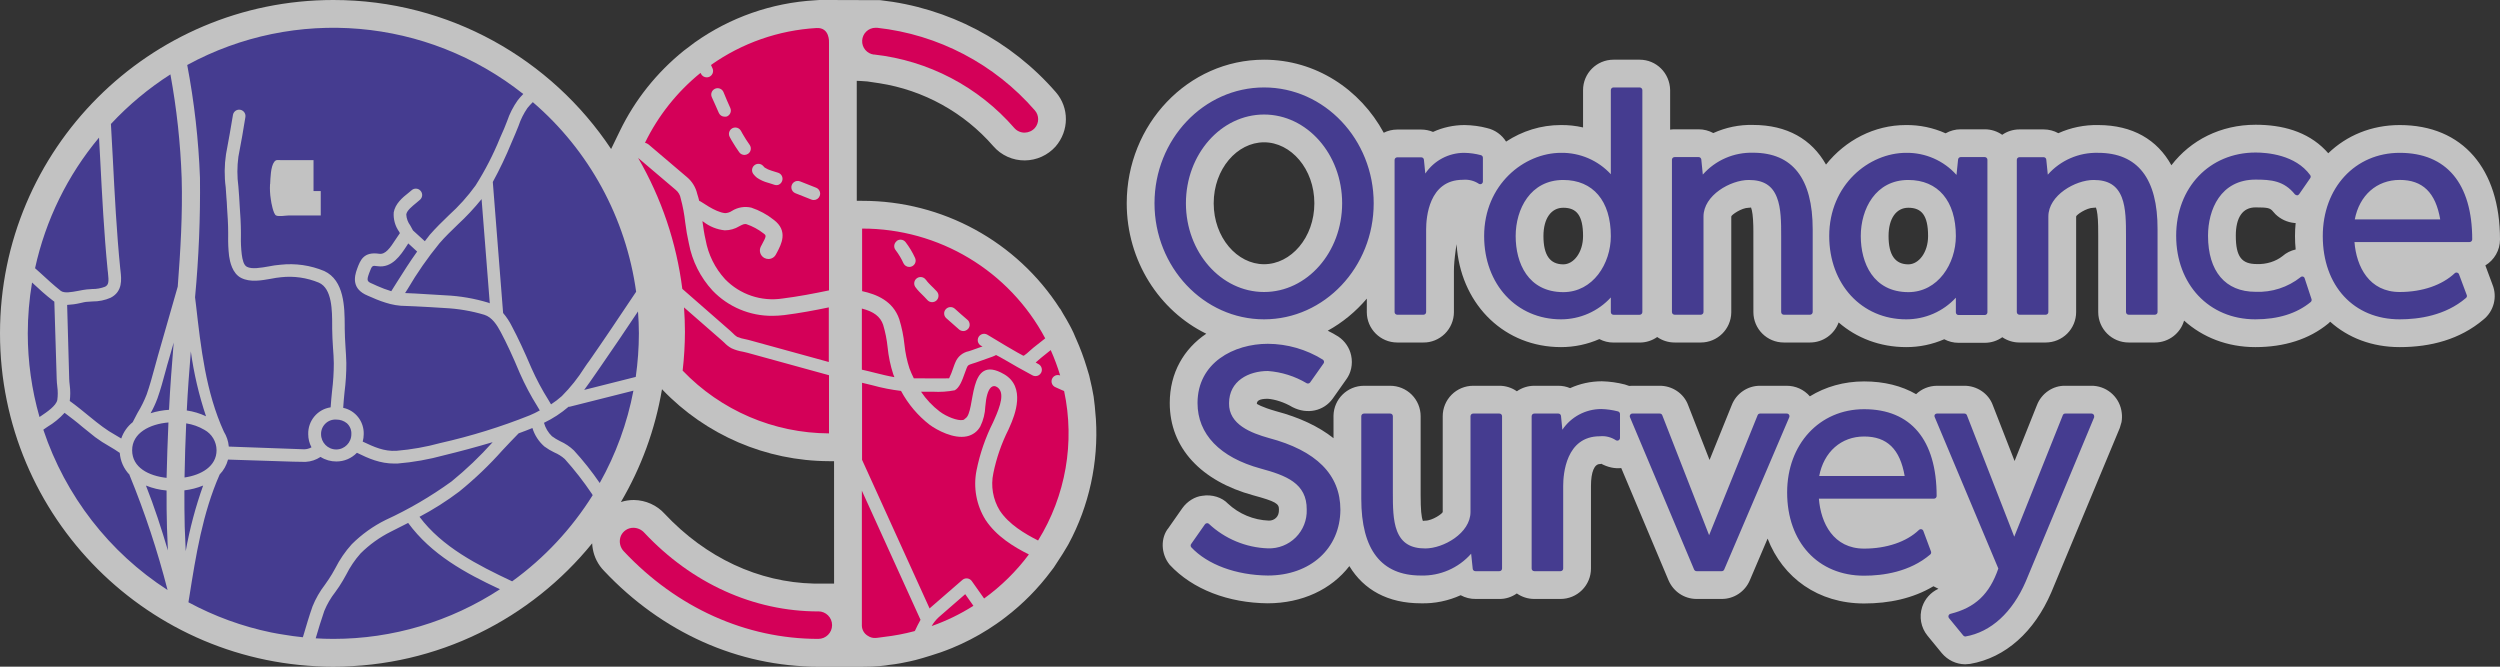
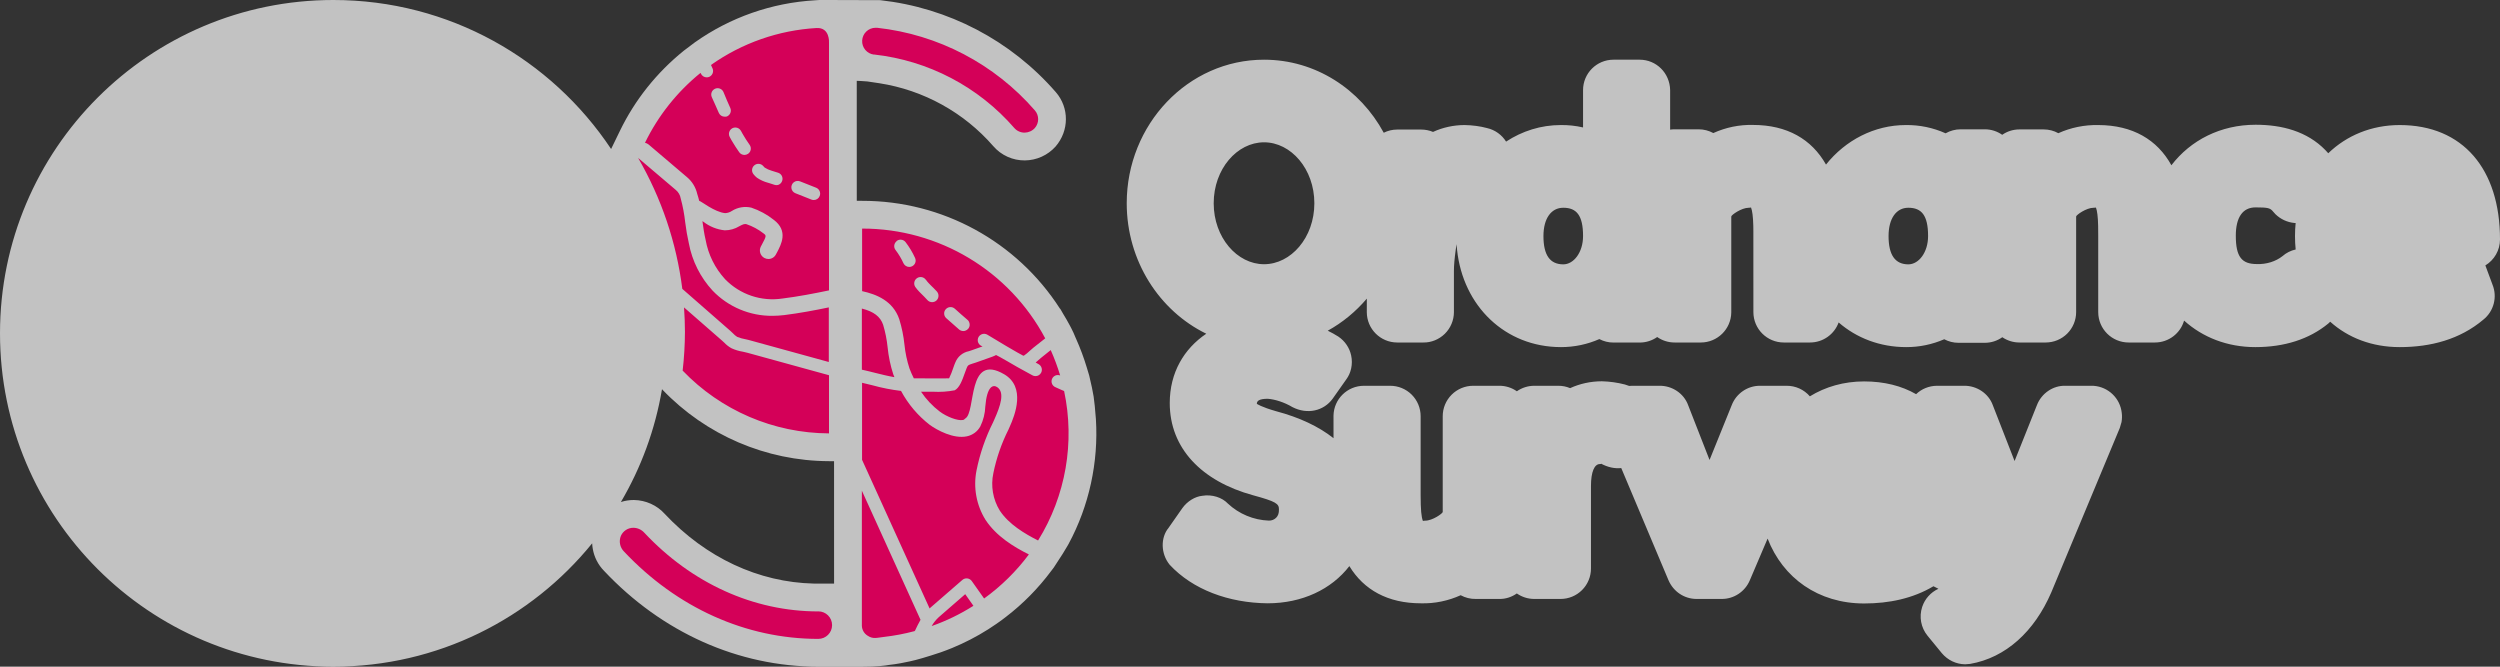
<svg xmlns="http://www.w3.org/2000/svg" width="90" height="24" viewBox="0 0 90 24">
  <rect x="0" y="0" width="90" height="24" fill="#333333" stroke="none" />
  <g fill="none" fill-rule="evenodd">
    <path fill="#FFF" fill-rule="nonzero" d="M30.084,0.001 C30.495,0.002 31.029,0.004 31.686,0.006 C34.136,0.276 36.394,1.458 38.011,3.319 C38.495,3.877 38.495,4.706 37.998,5.278 C37.717,5.59 37.317,5.771 36.895,5.775 C36.459,5.779 36.044,5.591 35.76,5.263 C34.702,4.046 33.249,3.245 31.661,2.997 L31.224,2.932 C31.036,2.918 30.909,2.91 30.843,2.91 L30.844,7.229 L31.034,7.23 C33.93,7.224 36.609,8.7 38.156,11.108 C38.159,11.099 38.198,11.161 38.271,11.294 C38.356,11.431 38.435,11.57 38.511,11.712 C38.537,11.762 38.557,11.799 38.57,11.824 C38.616,11.91 38.669,12.027 38.729,12.175 L38.739,12.196 C38.889,12.532 39.018,12.877 39.124,13.229 L39.166,13.369 L39.211,13.518 C39.291,13.851 39.344,14.104 39.371,14.278 C39.398,14.455 39.425,14.727 39.453,15.096 C39.548,16.639 39.209,18.211 38.47,19.58 L38.426,19.657 C38.356,19.784 38.198,20.037 37.936,20.432 C37.922,20.453 37.89,20.495 37.841,20.557 C37.375,21.182 36.826,21.739 36.208,22.212 C36.143,22.262 36.09,22.304 36.046,22.335 C35.945,22.41 35.789,22.516 35.579,22.653 C35.163,22.917 34.726,23.143 34.271,23.33 C34.205,23.357 34.138,23.383 34.072,23.408 C34.005,23.434 33.939,23.458 33.872,23.482 C33.372,23.649 32.996,23.759 32.745,23.811 C32.563,23.85 32.311,23.905 31.999,23.938 L31.964,23.944 C31.874,23.959 31.619,24 31.006,24 L29.459,24 C26.574,24 23.829,22.765 21.748,20.553 C21.532,20.334 21.393,20.059 21.341,19.765 C21.328,19.698 21.321,19.629 21.318,19.56 C19.119,22.269 15.762,24 12,24 C5.373,24 0,18.628 0,12 C0,5.373 5.373,0 12,0 C16.174,0 19.85,2.131 22,5.364 L22.017,5.329 C22.084,5.19 22.186,4.981 22.321,4.703 C22.859,3.596 23.633,2.621 24.616,1.826 L25.018,1.523 C26.287,0.625 27.784,0.101 29.337,0.011 C29.374,0.009 29.464,-0 29.5,4.90014601e-06 L30.084,0.001 Z M59.028,2.149 C59.625,2.149 60.114,2.627 60.125,3.244 L60.125,4.667 C60.178,4.659 60.231,4.655 60.286,4.655 L61.147,4.655 C61.339,4.655 61.52,4.703 61.679,4.79 C62.127,4.587 62.617,4.485 63.11,4.498 C64.333,4.498 65.221,5.011 65.736,5.925 C66.436,5.045 67.481,4.502 68.606,4.502 C69.107,4.495 69.596,4.599 70.042,4.799 C70.203,4.707 70.39,4.655 70.586,4.655 L71.451,4.655 C71.684,4.655 71.901,4.728 72.079,4.853 C72.254,4.731 72.469,4.659 72.7,4.659 L73.567,4.659 C73.759,4.658 73.942,4.707 74.1,4.795 C74.548,4.593 75.041,4.491 75.544,4.502 C76.772,4.506 77.661,5.026 78.17,5.949 C78.862,5.048 79.938,4.491 81.203,4.491 C82.149,4.491 83.054,4.727 83.712,5.402 L83.817,5.517 C84.477,4.881 85.369,4.502 86.389,4.502 C88.669,4.502 90,6.091 90,8.619 C90,9.016 89.789,9.363 89.473,9.555 L89.728,10.242 C89.912,10.69 89.778,11.207 89.399,11.508 C88.559,12.217 87.51,12.496 86.389,12.496 C85.392,12.496 84.532,12.161 83.887,11.582 L83.821,11.645 C83.128,12.216 82.232,12.496 81.193,12.496 C80.179,12.496 79.293,12.142 78.627,11.541 C78.497,11.997 78.075,12.33 77.576,12.33 L76.632,12.33 C76.027,12.33 75.536,11.841 75.536,11.235 L75.536,8.499 C75.536,8.313 75.536,8.23 75.533,8.13 C75.526,7.8 75.498,7.585 75.454,7.472 C75.437,7.474 75.414,7.479 75.37,7.479 C75.107,7.479 74.741,7.742 74.741,7.794 L74.741,11.235 C74.741,11.526 74.625,11.805 74.419,12.011 C74.213,12.215 73.935,12.33 73.645,12.33 L72.7,12.33 C72.472,12.33 72.259,12.26 72.083,12.14 C71.906,12.266 71.687,12.341 71.451,12.341 L70.507,12.341 C70.321,12.341 70.146,12.295 69.993,12.213 C69.564,12.399 69.097,12.498 68.619,12.496 C67.672,12.495 66.834,12.166 66.191,11.608 C66.039,12.03 65.633,12.33 65.16,12.33 L64.217,12.33 C63.613,12.33 63.122,11.841 63.122,11.235 L63.121,8.318 C63.121,8.244 63.12,8.19 63.119,8.131 C63.111,7.802 63.083,7.587 63.037,7.469 C63.022,7.474 63,7.479 62.956,7.479 C62.692,7.479 62.326,7.741 62.326,7.794 L62.326,11.253 C62.315,11.852 61.826,12.33 61.229,12.33 L60.286,12.33 C60.06,12.33 59.842,12.261 59.659,12.133 C59.481,12.258 59.263,12.332 59.028,12.332 L58.085,12.332 C57.902,12.332 57.729,12.287 57.577,12.207 C57.146,12.396 56.677,12.496 56.197,12.496 C54.185,12.496 52.67,11.018 52.455,8.998 L52.437,8.79 L52.407,8.987 C52.363,9.304 52.341,9.557 52.341,9.746 L52.341,11.235 C52.341,11.53 52.222,11.812 52.012,12.018 C51.802,12.223 51.519,12.335 51.244,12.33 L50.301,12.33 C49.696,12.33 49.205,11.841 49.205,11.235 L49.206,10.75 C48.809,11.218 48.333,11.611 47.799,11.905 C47.928,11.967 48.055,12.039 48.18,12.117 C48.42,12.278 48.587,12.528 48.643,12.803 C48.708,13.11 48.637,13.43 48.465,13.659 L47.975,14.354 C47.657,14.793 47.066,14.933 46.528,14.656 C46.236,14.482 45.908,14.378 45.642,14.356 C45.343,14.356 45.246,14.426 45.246,14.537 C45.246,14.54 45.408,14.652 45.937,14.803 C46.775,15.025 47.472,15.351 48.007,15.775 L48.006,14.965 C48.017,14.366 48.505,13.888 49.103,13.888 L50.048,13.888 C50.337,13.888 50.616,14.003 50.821,14.207 C51.027,14.413 51.143,14.692 51.143,14.983 L51.143,17.828 C51.144,18.348 51.167,18.604 51.224,18.752 L51.225,18.756 C51.242,18.749 51.265,18.744 51.309,18.744 C51.573,18.744 51.938,18.482 51.938,18.431 L51.938,14.983 C51.938,14.692 52.054,14.413 52.261,14.207 C52.466,14.003 52.744,13.888 53.034,13.888 L53.973,13.888 C54.201,13.886 54.422,13.956 54.607,14.086 C54.789,13.958 55.008,13.888 55.235,13.888 L56.096,13.888 C56.247,13.887 56.392,13.917 56.524,13.973 C56.874,13.813 57.262,13.727 57.667,13.726 C57.947,13.733 58.225,13.772 58.497,13.842 C58.549,13.856 58.599,13.873 58.648,13.893 L58.768,13.888 L59.731,13.888 C60.199,13.878 60.622,14.168 60.773,14.586 L61.544,16.559 C61.717,16.13 61.938,15.586 62.341,14.588 C62.505,14.162 62.916,13.884 63.363,13.888 L64.314,13.888 C64.638,13.885 64.946,14.025 65.155,14.268 C65.714,13.925 66.378,13.731 67.108,13.731 C67.832,13.731 68.459,13.891 68.98,14.19 C69.178,13.999 69.446,13.89 69.733,13.888 L70.698,13.888 C71.166,13.878 71.59,14.168 71.741,14.586 L72.525,16.597 L73.328,14.588 C73.494,14.155 73.916,13.875 74.351,13.888 L75.301,13.888 L75.374,13.89 C75.903,13.929 76.326,14.34 76.383,14.863 C76.397,14.973 76.394,15.084 76.375,15.194 L76.313,15.406 L73.845,21.329 C73.237,22.737 72.206,23.678 70.925,23.9 L70.754,23.914 L70.736,23.914 C70.419,23.909 70.118,23.766 69.905,23.513 L69.391,22.886 C69.153,22.595 69.081,22.204 69.199,21.848 C69.295,21.557 69.507,21.323 69.783,21.196 L69.604,21.105 C68.866,21.544 68.01,21.725 67.108,21.725 C65.459,21.725 64.184,20.809 63.634,19.389 L62.992,20.894 C62.819,21.301 62.419,21.564 61.983,21.562 L61.069,21.562 C60.637,21.559 60.246,21.302 60.067,20.892 L58.365,16.85 C58.133,16.876 57.882,16.825 57.625,16.685 C57.643,16.697 57.667,16.703 57.593,16.706 C57.401,16.706 57.275,16.985 57.275,17.49 L57.275,20.467 C57.275,20.758 57.159,21.038 56.953,21.243 C56.748,21.448 56.469,21.562 56.18,21.562 L55.235,21.562 C55.001,21.562 54.784,21.489 54.606,21.364 C54.419,21.496 54.195,21.567 53.977,21.562 L53.135,21.562 C52.936,21.567 52.748,21.517 52.584,21.428 C52.136,21.631 51.646,21.733 51.153,21.719 C49.969,21.719 49.099,21.24 48.577,20.38 C47.935,21.213 46.88,21.719 45.631,21.719 C44.233,21.704 42.94,21.227 42.108,20.331 C41.781,19.929 41.781,19.352 42.065,19.007 L42.561,18.298 C42.743,18.041 43.026,17.875 43.279,17.849 C43.635,17.789 43.997,17.909 44.204,18.129 C44.605,18.504 45.129,18.722 45.679,18.742 C45.777,18.745 45.872,18.708 45.941,18.639 C46.009,18.571 46.046,18.478 46.042,18.337 C46.044,18.134 45.933,18.053 45.119,17.832 C43.255,17.324 42.111,16.134 42.111,14.51 C42.111,13.409 42.629,12.551 43.426,12.014 C41.732,11.188 40.562,9.386 40.562,7.318 C40.562,4.479 42.767,2.149 45.506,2.149 C47.359,2.149 48.967,3.213 49.815,4.779 C49.96,4.705 50.125,4.664 50.301,4.664 L51.161,4.664 C51.313,4.664 51.457,4.694 51.589,4.749 C51.938,4.589 52.323,4.503 52.723,4.502 C53.008,4.506 53.291,4.545 53.531,4.61 C53.825,4.676 54.068,4.857 54.219,5.098 C54.797,4.718 55.474,4.502 56.183,4.502 C56.457,4.498 56.727,4.527 56.99,4.588 L56.99,3.244 C56.99,2.638 57.481,2.149 58.085,2.149 L59.028,2.149 Z M23.853,14.034 L23.832,14.011 C23.586,15.471 23.076,16.842 22.352,18.073 C22.499,18.025 22.656,18 22.819,18 C23.248,18.006 23.654,18.192 23.925,18.494 C25.414,20.082 27.313,20.964 29.3,21.009 L30.027,21.009 L30.026,16.603 L29.84,16.602 C27.578,16.593 25.418,15.666 23.853,14.034 L23.832,14.011 Z M68.698,7.479 C68.268,7.479 67.988,7.862 67.988,8.499 C67.988,9.18 68.224,9.515 68.698,9.517 C69.077,9.517 69.411,9.085 69.411,8.499 C69.411,7.753 69.179,7.479 68.698,7.479 Z M56.277,7.479 C55.845,7.479 55.564,7.862 55.564,8.499 C55.564,9.184 55.798,9.515 56.277,9.517 C56.655,9.517 56.99,9.085 56.99,8.499 C56.99,7.753 56.757,7.479 56.277,7.479 Z M45.506,5.123 C44.537,5.123 43.693,6.082 43.693,7.318 C43.693,8.552 44.538,9.512 45.506,9.512 C46.474,9.512 47.317,8.554 47.317,7.318 C47.317,6.082 46.474,5.123 45.506,5.123 Z M81.2,7.466 C80.737,7.466 80.489,7.823 80.489,8.487 C80.489,9.25 80.705,9.505 81.242,9.506 C81.589,9.521 81.93,9.41 82.165,9.224 C82.304,9.102 82.469,9.02 82.644,8.981 C82.628,8.825 82.62,8.664 82.62,8.499 C82.62,8.34 82.628,8.183 82.643,8.029 L82.596,8.027 C82.34,8.002 82.101,7.891 81.917,7.712 L81.836,7.622 C81.729,7.489 81.653,7.466 81.2,7.466 Z" opacity=".7" />
    <g transform="translate(1 1)">
-       <path fill="#453C90" fill-rule="nonzero" d="M56.99 9.708C56.53 10.21 55.879 10.496 55.197 10.496 53.593 10.496 52.429 9.234 52.429 7.499 52.429 5.646 53.867 4.502 55.197 4.502 55.878 4.492 56.53 4.773 56.99 5.272L56.99 2.244C56.99 2.191 57.032 2.148 57.085 2.148L58.028 2.148C58.081 2.148 58.124 2.191 58.125 2.244L58.125 10.237C58.124 10.289 58.081 10.332 58.028 10.332L57.085 10.332C57.032 10.332 56.99 10.289 56.99 10.237L56.99 9.708zM53.564 7.499C53.564 8.468 54.008 9.512 55.277 9.517 56.349 9.517 56.99 8.49 56.99 7.499 56.99 6.233 56.349 5.479 55.277 5.479 54.095 5.479 53.564 6.526 53.564 7.499zM59.286 10.33C59.261 10.33 59.236 10.32 59.218 10.302 59.2 10.284 59.19 10.26 59.19 10.235L59.19 4.75C59.19 4.698 59.233 4.655 59.286 4.655L60.151 4.655C60.201 4.655 60.242 4.693 60.247 4.742L60.301 5.285C60.757 4.768 61.42 4.48 62.11 4.498 63.534 4.498 64.257 5.427 64.257 7.257L64.257 10.235C64.256 10.288 64.213 10.33 64.16 10.33L63.217 10.33C63.164 10.33 63.122 10.287 63.122 10.235L63.122 7.499C63.122 7.023 63.122 6.496 62.969 6.108 62.803 5.678 62.486 5.479 61.956 5.479 61.299 5.479 60.326 6.03 60.326 6.794L60.326 10.235C60.325 10.288 60.282 10.33 60.229 10.33L59.286 10.33zM74.301 13.888C74.349 13.891 74.387 13.93 74.39 13.977 74.392 13.992 74.392 14.007 74.39 14.022L71.927 19.933C71.444 21.052 70.672 21.755 69.754 21.914L69.752 21.914C69.724 21.914 69.697 21.901 69.678 21.879L69.165 21.253C69.144 21.227 69.138 21.193 69.148 21.161 69.159 21.13 69.184 21.106 69.216 21.098 70.106 20.877 70.623 20.389 70.94 19.467L68.652 14.02C68.637 13.992 68.637 13.958 68.652 13.93 68.671 13.904 68.701 13.888 68.733 13.888L69.719 13.888C69.759 13.887 69.795 13.912 69.809 13.949L71.513 18.321 73.261 13.948C73.275 13.91 73.311 13.886 73.351 13.888L74.301 13.888zM44.506 2.148C46.682 2.148 48.453 4.019 48.453 6.318 48.453 8.617 46.68 10.496 44.506 10.496 42.332 10.496 40.562 8.617 40.562 6.318 40.562 4.019 42.332 2.148 44.506 2.148zM47.317 6.318C47.317 4.557 46.058 3.123 44.506 3.123 42.954 3.123 41.693 4.557 41.693 6.318 41.693 8.079 42.956 9.512 44.506 9.512 46.056 9.512 47.317 8.081 47.317 6.318zM52.977 13.888C53.003 13.887 53.027 13.897 53.046 13.915 53.064 13.933 53.074 13.957 53.074 13.983L53.074 19.467C53.074 19.493 53.064 19.517 53.046 19.535 53.027 19.553 53.003 19.563 52.977 19.562L52.114 19.562C52.064 19.563 52.022 19.525 52.018 19.476L51.961 18.933C51.506 19.45 50.843 19.739 50.153 19.719 48.729 19.719 48.006 18.792 48.006 16.96L48.006 13.983C48.006 13.93 48.05 13.888 48.103 13.888L49.048 13.888C49.073 13.888 49.097 13.898 49.115 13.915 49.133 13.933 49.143 13.958 49.143 13.983L49.143 16.724C49.143 17.221 49.143 17.727 49.293 18.117 49.462 18.545 49.778 18.744 50.309 18.744 50.965 18.744 51.938 18.193 51.938 17.431L51.938 13.983C51.938 13.958 51.949 13.933 51.966 13.915 51.984 13.898 52.009 13.888 52.034 13.888L52.977 13.888zM63.405 13.93C63.423 13.957 63.426 13.991 63.413 14.022L61.071 19.504C61.056 19.54 61.021 19.563 60.983 19.562L60.077 19.562C60.038 19.562 60.004 19.539 59.988 19.504L57.679 14.02C57.667 13.99 57.67 13.957 57.688 13.93 57.706 13.903 57.736 13.887 57.768 13.888L58.752 13.888C58.792 13.887 58.828 13.912 58.842 13.949L60.528 18.267 62.274 13.948C62.288 13.911 62.323 13.887 62.363 13.888L63.323 13.888C63.356 13.887 63.386 13.903 63.405 13.93zM66.108 13.731C67.792 13.731 68.719 14.838 68.719 16.855 68.72 16.88 68.71 16.905 68.692 16.923 68.674 16.941 68.649 16.952 68.624 16.952L64.48 16.952C64.549 17.838 65.008 18.75 66.108 18.75 66.916 18.75 67.638 18.505 68.082 18.078 68.106 18.055 68.14 18.046 68.173 18.053 68.204 18.06 68.229 18.083 68.24 18.113L68.516 18.854C68.53 18.892 68.519 18.934 68.489 18.961 67.75 19.592 66.786 19.725 66.108 19.725 64.452 19.725 63.337 18.52 63.337 16.728 63.337 14.989 64.503 13.731 66.108 13.731zM64.491 16.137L67.568 16.137C67.401 15.167 66.934 14.714 66.108 14.714 65.282 14.714 64.657 15.268 64.491 16.137zM49.301 10.33C49.248 10.33 49.205 10.287 49.205 10.235L49.205 4.759C49.205 4.707 49.248 4.664 49.301 4.664L50.166 4.664C50.215 4.664 50.257 4.701 50.261 4.75L50.311 5.248C50.623 4.783 51.147 4.503 51.708 4.502 51.912 4.505 52.114 4.533 52.31 4.585 52.354 4.595 52.385 4.634 52.384 4.678L52.384 5.535C52.384 5.569 52.366 5.601 52.337 5.618 52.307 5.635 52.271 5.635 52.241 5.618 52.07 5.504 51.865 5.453 51.661 5.473 50.435 5.473 50.341 6.84 50.341 7.257L50.341 10.235C50.341 10.26 50.331 10.285 50.312 10.303 50.294 10.321 50.269 10.331 50.244 10.33L49.301 10.33zM85.389 4.502C87.073 4.502 88 5.607 88 7.619 88 7.671 87.957 7.714 87.904 7.714L83.761 7.714C83.83 8.602 84.29 9.512 85.389 9.512 86.208 9.512 86.915 9.262 87.367 8.839 87.389 8.816 87.422 8.807 87.453 8.814 87.486 8.821 87.512 8.843 87.524 8.874L87.8 9.614C87.821 9.655 87.808 9.705 87.77 9.731 87.03 10.364 86.068 10.496 85.389 10.496 83.733 10.496 82.62 9.288 82.62 7.499 82.62 5.761 83.784 4.502 85.389 4.502zM83.772 6.899L86.848 6.899C86.682 5.93 86.215 5.477 85.389 5.477 84.562 5.477 83.938 6.032 83.772 6.899zM44.672 14.767C46.387 15.219 47.255 16.088 47.254 17.352 47.247 18.746 46.173 19.719 44.642 19.719 43.499 19.707 42.468 19.326 41.884 18.7 41.856 18.665 41.856 18.615 41.884 18.58L42.378 17.875C42.394 17.853 42.419 17.838 42.447 17.835 42.474 17.83 42.502 17.839 42.521 17.859 43.098 18.399 43.853 18.713 44.644 18.741 45.019 18.754 45.382 18.611 45.647 18.347 45.912 18.082 46.055 17.72 46.042 17.346 46.051 16.396 45.297 16.116 44.382 15.867 42.914 15.467 42.111 14.628 42.111 13.51 42.111 12.052 43.423 11.377 44.642 11.377 45.342 11.38 46.028 11.577 46.622 11.947 46.644 11.961 46.659 11.984 46.664 12.01 46.67 12.035 46.664 12.062 46.649 12.082L46.166 12.766C46.137 12.806 46.083 12.819 46.04 12.796 45.615 12.543 45.136 12.392 44.642 12.356 43.954 12.356 43.246 12.713 43.246 13.514 43.229 14.286 44.051 14.591 44.672 14.767zM57.246 13.81C57.29 13.821 57.32 13.86 57.32 13.905L57.32 14.766C57.32 14.8 57.301 14.833 57.271 14.85 57.241 14.866 57.205 14.866 57.175 14.85 57.004 14.737 56.798 14.685 56.593 14.706 55.371 14.706 55.275 16.072 55.275 16.49L55.275 19.467C55.275 19.492 55.265 19.517 55.247 19.534 55.229 19.552 55.205 19.562 55.18 19.562L54.235 19.562C54.182 19.562 54.139 19.52 54.139 19.467L54.139 13.983C54.139 13.958 54.149 13.933 54.167 13.915 54.185 13.898 54.21 13.888 54.235 13.888L55.1 13.888C55.149 13.887 55.191 13.925 55.196 13.974L55.245 14.471C55.557 14.006 56.081 13.727 56.643 13.725 56.846 13.73 57.049 13.759 57.246 13.81zM81.912 8.959C81.943 8.97 81.965 8.997 81.971 9.029L82.215 9.769C82.227 9.807 82.215 9.848 82.185 9.873 81.684 10.286 81.013 10.496 80.193 10.496 78.515 10.496 77.342 9.226 77.342 7.488 77.342 5.75 78.545 4.491 80.203 4.491 80.615 4.491 81.636 4.571 82.167 5.304 82.191 5.337 82.191 5.382 82.167 5.415L81.769 5.99C81.753 6.015 81.725 6.031 81.695 6.032 81.665 6.029 81.637 6.016 81.615 5.995 81.22 5.505 80.76 5.466 80.2 5.466 78.936 5.466 78.489 6.554 78.489 7.486 78.489 8.768 79.112 9.505 80.2 9.505 80.787 9.53 81.364 9.342 81.824 8.976 81.848 8.955 81.882 8.948 81.912 8.959zM67.621 10.496C66.016 10.496 64.852 9.228 64.852 7.499 64.852 5.646 66.288 4.502 67.621 4.502 68.312 4.492 68.974 4.782 69.434 5.297L69.491 4.742C69.495 4.693 69.537 4.655 69.586 4.655L70.451 4.655C70.504 4.655 70.547 4.698 70.547 4.75L70.547 10.245C70.547 10.298 70.504 10.341 70.451 10.341L69.507 10.341C69.454 10.341 69.411 10.298 69.411 10.245L69.411 9.717C68.951 10.216 68.301 10.498 67.621 10.496zM65.988 7.499C65.988 8.468 66.437 9.512 67.698 9.517 68.771 9.517 69.411 8.49 69.411 7.499 69.411 6.233 68.771 5.479 67.698 5.479 66.518 5.479 65.988 6.526 65.988 7.499zM74.531 4.502C75.957 4.502 76.679 5.427 76.672 7.257L76.672 10.235C76.672 10.287 76.629 10.33 76.576 10.33L75.632 10.33C75.579 10.33 75.536 10.287 75.536 10.235L75.536 7.499C75.536 7.023 75.536 6.496 75.386 6.108 75.218 5.678 74.901 5.479 74.37 5.479 73.715 5.479 72.741 6.03 72.741 6.794L72.741 10.235C72.741 10.26 72.731 10.284 72.713 10.302 72.695 10.32 72.67 10.33 72.645 10.33L71.7 10.33C71.648 10.33 71.605 10.287 71.605 10.235L71.605 4.754C71.605 4.701 71.648 4.659 71.7 4.659L72.571 4.659C72.62 4.659 72.662 4.696 72.666 4.745L72.721 5.288C73.177 4.771 73.841 4.483 74.531 4.502zM9.216 21.848C9.174 21.842 9.102 21.831 9.002 21.813 8.959 21.806 8.879 21.791 8.762 21.768 7.722 21.553 6.719 21.187 5.783 20.682L5.815 20.49C6.05 19.004 6.295 17.469 6.908 16.081 7.052 15.932 7.156 15.747 7.209 15.545L9.55 15.62C9.752 15.623 9.905 15.626 10.007 15.628 10.007 15.628 10.007 15.628 10.007 15.627 10.197 15.616 10.38 15.555 10.539 15.449 10.709 15.557 10.906 15.614 11.107 15.613 11.386 15.615 11.654 15.502 11.849 15.3 12.274 15.509 12.682 15.688 13.197 15.688L13.305 15.688C13.876 15.641 14.442 15.54 14.995 15.388 15.539 15.256 16.132 15.097 16.736 14.918 16.281 15.428 15.786 15.9 15.257 16.331 14.511 16.871 13.714 17.337 12.878 17.721 12.429 17.944 12.019 18.238 11.663 18.593 11.428 18.853 11.228 19.144 11.07 19.458 11.031 19.526 10.994 19.595 10.953 19.665 10.877 19.794 10.792 19.917 10.7 20.047 10.515 20.287 10.363 20.552 10.25 20.833 10.129 21.176 10.025 21.532 9.924 21.873L9.903 21.941C9.671 21.918 9.442 21.886 9.216 21.848zM13.693 17.825C14.524 18.959 15.744 19.629 16.998 20.213 15.212 21.38 13.129 22.001 11.001 22 10.787 22 10.574 21.993 10.365 21.98 10.461 21.653 10.562 21.316 10.675 20.992 10.775 20.75 10.907 20.523 11.068 20.317 11.166 20.185 11.258 20.047 11.343 19.901 11.383 19.831 11.422 19.76 11.463 19.688 11.602 19.411 11.776 19.153 11.982 18.922 12.303 18.603 12.673 18.338 13.077 18.137L13.693 17.825zM6.199 5.405C6.149 4.04 5.995 2.68 5.74 1.339 9.62-.771 14.37-.361 17.838 2.384 17.767 2.455 17.701 2.53 17.639 2.609 17.475 2.84 17.345 3.094 17.255 3.363 17.22 3.45 17.186 3.541 17.149 3.629L17.003 3.961C16.761 4.559 16.465 5.134 16.12 5.678 15.838 6.069 15.515 6.428 15.158 6.75 14.926 6.973 14.689 7.204 14.471 7.454 14.414 7.529 14.356 7.608 14.294 7.684L13.867 7.295C13.838 7.24 13.805 7.179 13.769 7.116 13.684 7.003 13.634 6.866 13.626 6.723 13.64 6.582 13.84 6.425 13.994 6.298 14.038 6.261 14.083 6.225 14.12 6.191 14.166 6.151 14.194 6.094 14.198 6.033 14.201 5.972 14.18 5.913 14.139 5.868 14.1 5.822 14.043 5.794 13.983 5.791 13.923 5.787 13.864 5.808 13.819 5.848 13.785 5.878 13.746 5.91 13.705 5.943 13.489 6.111 13.227 6.336 13.174 6.646 13.156 6.895 13.226 7.143 13.371 7.345L13.396 7.393C13.349 7.458 13.303 7.527 13.256 7.6 13.034 7.945 12.871 8.167 12.652 8.136 12.09 8.051 11.971 8.369 11.858 8.672 11.745 8.976 11.662 9.407 12.239 9.644L12.398 9.712C12.608 9.808 12.826 9.885 13.048 9.944 13.172 9.975 13.299 9.996 13.426 10.007L13.943 10.028C14.297 10.046 14.651 10.064 15.006 10.089 15.49 10.112 15.97 10.193 16.435 10.332 16.718 10.421 16.894 10.704 17.028 10.957 17.248 11.372 17.459 11.826 17.712 12.431 17.894 12.844 18.105 13.244 18.344 13.626 18.374 13.675 18.403 13.725 18.433 13.775 18.318 13.841 18.199 13.898 18.068 13.953 17.024 14.37 15.949 14.702 14.853 14.949 14.336 15.091 13.806 15.184 13.272 15.229 12.825 15.256 12.466 15.091 12.058 14.898 12.081 14.811 12.093 14.721 12.094 14.631 12.108 14.175 11.797 13.775 11.355 13.682 11.368 13.494 11.383 13.298 11.403 13.119 11.448 12.77 11.47 12.417 11.468 12.065 11.463 11.874 11.451 11.683 11.438 11.492 11.426 11.272 11.41 11.052 11.41 10.831L11.41 10.722C11.406 10.066 11.399 9.092 10.671 8.756 10.172 8.548 9.629 8.471 9.092 8.531 8.953 8.542 8.815 8.562 8.679 8.59 8.395 8.64 8.066 8.699 7.889 8.605 7.772 8.544 7.729 8.354 7.703 8.158 7.677 7.939 7.667 7.719 7.673 7.499L7.673 7.347C7.671 7.038 7.652 6.729 7.63 6.43L7.609 6.073C7.602 5.957 7.591 5.837 7.582 5.716 7.534 5.36 7.534 4.999 7.582 4.644 7.682 4.138 7.765 3.638 7.834 3.215 7.855 3.09 7.771 2.972 7.647 2.951 7.523 2.93 7.406 3.015 7.386 3.139 7.313 3.559 7.234 4.056 7.136 4.554 7.077 4.95 7.073 5.352 7.126 5.748 7.134 5.875 7.143 5.993 7.15 6.105 7.157 6.218 7.173 6.339 7.173 6.462 7.193 6.759 7.214 7.061 7.214 7.356L7.214 7.506C7.209 7.744 7.22 7.983 7.248 8.22 7.276 8.417 7.361 8.844 7.683 9.006 8.006 9.169 8.403 9.098 8.757 9.035 8.874 9.011 8.992 8.993 9.111 8.981 9.576 8.929 10.047 8.996 10.48 9.176 10.958 9.387 10.958 10.186 10.958 10.722L10.958 10.836C10.96 11.065 10.974 11.291 10.988 11.52 11.001 11.706 11.017 11.899 11.017 12.078 11.017 12.41 10.996 12.741 10.955 13.071 10.935 13.264 10.916 13.464 10.903 13.664 10.43 13.733 10.083 14.148 10.096 14.631 10.096 14.796 10.136 14.959 10.214 15.104 10.112 15.161 9.994 15.185 9.878 15.172L7.237 15.077C7.221 14.887 7.16 14.703 7.06 14.541 6.408 13.116 6.231 11.515 6.054 9.964L6.022 9.703C6.156 8.275 6.215 6.84 6.199 5.405zM8.725 5.626L8.721 5.626C8.711 5.811 8.72 5.996 8.75 6.178 8.762 6.289 8.84 6.709 8.939 6.757 9.038 6.805 9.292 6.757 9.393 6.757 9.777 6.757 10.163 6.757 10.547 6.757L10.547 5.878 10.287 5.878 10.287 4.765 9.125 4.765C8.994 4.765 8.943 4.738 8.875 4.824 8.741 4.994 8.736 5.423 8.725 5.626zM5.064 14.209C5.036 14.856 5.012 15.522 4.997 16.203 4.361 16.133 3.757 15.836 3.757 15.209 3.757 14.582 4.4 14.264 5.064 14.209zM5.703 14.241C5.934 14.277 6.155 14.355 6.357 14.473 6.626 14.619 6.795 14.901 6.796 15.209 6.796 15.786 6.249 16.101 5.643 16.19 5.654 15.526 5.675 14.873 5.703 14.241zM19.506 13.643L21.803 13.064C21.581 14.231 21.171 15.354 20.59 16.388 20.308 15.976 19.997 15.583 19.66 15.215 19.514 15.076 19.346 14.964 19.163 14.882 19.06 14.832 18.962 14.772 18.87 14.704 18.733 14.572 18.634 14.405 18.583 14.221 18.902 14.068 19.2 13.874 19.469 13.643 19.481 13.644 19.494 13.644 19.506 13.643zM20.048 12.226C19.813 12.601 19.538 12.947 19.226 13.26 19.104 13.369 18.974 13.468 18.837 13.557 18.805 13.505 18.775 13.453 18.745 13.401 18.514 13.034 18.31 12.65 18.133 12.253 17.868 11.634 17.652 11.168 17.425 10.741 17.34 10.571 17.235 10.412 17.112 10.268L16.741 5.551C16.99 5.095 17.214 4.625 17.411 4.144L17.553 3.813C17.593 3.722 17.63 3.625 17.668 3.531 17.743 3.303 17.851 3.088 17.986 2.891 18.047 2.816 18.112 2.744 18.181 2.677 20.209 4.416 21.532 6.845 21.901 9.503L21.759 9.714C21.261 10.459 20.746 11.229 20.225 11.976 20.162 12.058 20.105 12.142 20.048 12.226zM15.039 9.632C14.68 9.607 14.318 9.589 13.959 9.567L13.583 9.55 13.674 9.407C14.013 8.828 14.397 8.276 14.821 7.758 15.025 7.522 15.257 7.299 15.48 7.084 15.787 6.8 16.074 6.493 16.337 6.168L16.632 9.919 16.584 9.898C16.082 9.745 15.563 9.656 15.039 9.632zM20.422 12.485L20.592 12.24C21.059 11.57 21.518 10.884 21.968 10.212 21.986 10.466 22 10.736 22 11.002 21.999 11.526 21.961 12.05 21.887 12.569L20.03 13.037C20.169 12.856 20.296 12.664 20.422 12.485zM14.017 8.056C13.757 8.419 13.518 8.796 13.284 9.167L13.086 9.483C12.912 9.43 12.741 9.367 12.575 9.292L12.42 9.221C12.221 9.139 12.186 9.112 12.29 8.833 12.395 8.554 12.395 8.554 12.593 8.583 13.112 8.658 13.422 8.19 13.644 7.847L13.698 7.763 14.017 8.056zM5.724 13.777C5.758 13.071 5.813 12.358 5.87 11.651 5.979 12.444 6.162 13.226 6.417 13.986 6.198 13.882 5.964 13.812 5.724 13.777zM3.666 16.11C4.216 17.453 4.672 18.833 5.032 20.24 2.934 18.887 1.357 16.853.561 14.473L.572 14.459.708 14.366C.938 14.23 1.145 14.06 1.325 13.862 1.541 14.025 1.757 14.187 1.964 14.366 2.118 14.491 2.271 14.616 2.427 14.738 2.589 14.858 2.759 14.968 2.935 15.066 3.069 15.145 3.193 15.22 3.312 15.304 3.333 15.601 3.459 15.881 3.666 16.094 3.666 16.099 3.666 16.11 3.666 16.11zM.439 8.814C.379 8.756.317 8.701.262 8.656.641 6.924 1.431 5.31 2.565 3.954L2.607 4.733C2.675 6.041 2.744 7.395 2.875 8.721L2.887 8.822C2.922 9.142 2.914 9.253 2.784 9.321 2.635 9.379 2.476 9.408 2.317 9.405 2.251 9.408 2.187 9.419 2.127 9.419 2.032 9.428 1.927 9.45 1.817 9.471 1.582 9.514 1.314 9.567 1.188 9.471.932 9.269.682 9.037.439 8.814zM.154 9.171C.397 9.396.646 9.626.912 9.828L.956 9.859 1.041 12.642C1.043 12.73 1.052 12.824 1.063 12.919 1.085 13.079 1.085 13.241 1.063 13.401 1.017 13.612.696 13.828.462 13.986L.422 14.012C.142 13.034 0 12.02 0 11.002.001 10.388.052 9.776.154 9.171zM20.307 16.776L20.337 16.826C19.578 18.039 18.594 19.093 17.437 19.928 16.175 19.333 14.917 18.691 14.102 17.605 14.602 17.341 15.081 17.037 15.533 16.696 16.093 16.242 16.615 15.743 17.094 15.204 17.285 15 17.476 14.798 17.671 14.6 17.838 14.539 18.004 14.477 18.167 14.409 18.246 14.667 18.395 14.897 18.598 15.074 18.709 15.155 18.827 15.227 18.952 15.286 19.091 15.344 19.22 15.425 19.333 15.526 19.686 15.919 20.011 16.337 20.307 16.776zM10.558 14.631C10.555 14.485 10.613 14.346 10.718 14.246 10.822 14.146 10.964 14.095 11.107 14.105 11.246 14.103 11.38 14.149 11.488 14.237 11.598 14.337 11.658 14.482 11.649 14.631 11.649 14.934 11.405 15.181 11.104 15.181 10.802 15.181 10.558 14.934 10.558 14.631zM5.638 16.653C5.869 16.626 6.096 16.568 6.313 16.48 6.039 17.248 5.829 18.038 5.686 18.841 5.673 18.55 5.659 18.259 5.65 17.971 5.638 17.528 5.638 17.091 5.638 16.653zM4.959 12.365C5 12.213 5.041 12.061 5.085 11.919L5.253 11.333C5.188 12.135 5.124 12.946 5.085 13.753 4.86 13.767 4.636 13.808 4.421 13.877 4.518 13.705 4.601 13.526 4.669 13.341 4.782 13.021 4.873 12.687 4.959 12.365zM5.011 17.991C5.02 18.266 5.032 18.543 5.044 18.816 4.812 18.032 4.557 17.246 4.254 16.48 4.492 16.576 4.742 16.636 4.997 16.658 4.995 17.098 4.997 17.543 5.011 17.991zM3.061 4.697C3.039 4.288 3.017 3.876 2.993 3.463 3.63 2.78 4.349 2.18 5.135 1.678 5.361 2.911 5.497 4.159 5.54 5.412 5.576 6.705 5.498 8.02 5.399 9.316L4.69 11.79C4.646 11.942 4.605 12.097 4.563 12.251 4.478 12.565 4.389 12.89 4.281 13.198 4.192 13.428 4.083 13.65 3.953 13.861 3.897 13.973 3.835 14.086 3.776 14.2 3.586 14.351 3.444 14.555 3.365 14.786L3.154 14.661C2.995 14.573 2.842 14.474 2.696 14.366 2.543 14.254 2.391 14.132 2.241 14.009 2.005 13.818 1.762 13.614 1.511 13.435 1.535 13.249 1.535 13.059 1.511 12.873 1.502 12.789 1.491 12.706 1.491 12.63L1.417 9.977C1.577 9.969 1.736 9.947 1.892 9.91 1.978 9.891 2.076 9.864 2.156 9.864L2.333 9.852C2.557 9.854 2.779 9.808 2.984 9.718 3.422 9.492 3.372 9.051 3.339 8.758L3.328 8.663C3.197 7.35 3.128 6.002 3.061 4.697z" />
      <path fill="#D40058" fill-rule="nonzero" d="M28.459,21.011 L28.459,21.009 C28.733,21.009 28.955,21.231 28.955,21.504 C28.955,21.778 28.733,22 28.459,22 C25.855,22 23.371,20.882 21.462,18.853 C21.316,18.705 21.273,18.485 21.351,18.293 C21.43,18.114 21.608,17.999 21.803,18 C21.953,18.002 22.095,18.067 22.195,18.178 C23.91,20.006 26.133,21.011 28.459,21.011 Z M30.464,0.962 L30.464,0.966 C30.21,0.935 30.024,0.713 30.038,0.459 C30.052,0.204 30.26,0.003 30.516,7.52406137e-10 L30.577,7.52406137e-10 C32.776,0.242 34.804,1.304 36.255,2.974 C36.413,3.156 36.413,3.426 36.255,3.608 C36.161,3.713 36.027,3.773 35.887,3.775 C35.744,3.776 35.608,3.715 35.514,3.607 C34.224,2.122 32.42,1.178 30.464,0.962 Z M30.509,12.424 C30.347,12.383 30.185,12.342 30.027,12.308 L30.027,10.108 C30.455,10.216 30.693,10.398 30.793,10.693 C30.872,10.957 30.926,11.227 30.954,11.501 C30.987,11.833 31.055,12.159 31.158,12.476 C31.171,12.51 31.185,12.544 31.199,12.578 C30.97,12.539 30.738,12.481 30.509,12.424 Z M31.373,10.489 C31.146,9.831 30.557,9.595 30.036,9.481 L30.036,7.229 C32.796,7.224 35.333,8.745 36.628,11.181 L36.202,11.517 C36.157,11.553 36.11,11.596 36.062,11.639 C35.999,11.7 35.93,11.756 35.858,11.805 L35.837,11.805 C35.749,11.77 34.709,11.156 34.553,11.054 C34.485,11.009 34.398,11.004 34.324,11.041 C34.251,11.078 34.203,11.15 34.198,11.232 C34.193,11.314 34.233,11.392 34.301,11.437 L34.371,11.471 L33.988,11.607 L33.879,11.643 C33.66,11.686 33.477,11.836 33.394,12.043 C33.372,12.09 33.345,12.163 33.318,12.243 C33.277,12.372 33.226,12.497 33.168,12.619 C32.971,12.63 32.334,12.619 31.897,12.619 C31.838,12.503 31.786,12.383 31.74,12.261 C31.651,11.986 31.591,11.702 31.561,11.414 C31.529,11.1 31.466,10.791 31.373,10.489 Z M31.94,21.705 C31.934,21.709 31.928,21.715 31.922,21.721 C31.565,21.816 31.2,21.886 30.832,21.928 C30.564,21.957 30.432,22.018 30.231,21.883 C30.108,21.806 30.031,21.672 30.027,21.526 C30.027,21.419 30.027,21.039 30.027,21.039 L30.027,16.664 L32.139,21.313 C32.066,21.442 32.001,21.574 31.94,21.705 Z M34.48,17.717 C34.872,18.311 35.504,18.692 36.039,18.96 C35.586,19.568 35.043,20.102 34.428,20.546 L33.984,19.918 C33.947,19.866 33.888,19.831 33.824,19.823 C33.76,19.815 33.695,19.835 33.646,19.877 L32.502,20.87 L32.466,20.905 L30.034,15.553 L30.034,12.78 C30.156,12.809 30.279,12.837 30.403,12.869 C30.742,12.963 31.088,13.031 31.437,13.073 C31.693,13.55 32.047,13.968 32.475,14.298 C32.733,14.484 33.327,14.809 33.807,14.708 C34.013,14.665 34.191,14.535 34.292,14.35 C34.401,14.127 34.462,13.883 34.471,13.635 C34.53,12.898 34.752,12.839 34.897,12.936 C35.181,13.125 35.017,13.608 34.797,14.1 L34.752,14.202 C34.477,14.748 34.277,15.329 34.156,15.929 C34.032,16.544 34.148,17.184 34.48,17.717 Z M37,12.941 C37.102,12.993 37.206,13.03 37.308,13.077 C37.702,14.922 37.367,16.849 36.373,18.454 L36.363,18.454 C35.887,18.211 35.319,17.876 34.992,17.381 C34.745,16.978 34.662,16.495 34.761,16.033 C34.872,15.488 35.055,14.961 35.305,14.464 L35.35,14.362 C35.541,13.937 35.933,12.932 35.151,12.474 C33.803,11.686 34.145,13.839 33.75,14.066 C33.723,14.08 33.717,14.109 33.671,14.119 C33.472,14.159 33.07,13.996 32.832,13.817 C32.569,13.617 32.341,13.375 32.157,13.102 L32.585,13.102 C32.848,13.117 33.113,13.1 33.372,13.05 C33.539,12.955 33.63,12.723 33.741,12.408 C33.764,12.342 33.784,12.283 33.802,12.245 C33.846,12.143 33.854,12.142 34.007,12.091 L34.131,12.052 L34.72,11.843 L34.798,11.811 C34.822,11.8 34.865,11.779 34.854,11.779 C34.897,11.788 35.627,12.215 35.627,12.215 L36.164,12.51 C36.199,12.53 36.238,12.541 36.279,12.54 C36.361,12.541 36.437,12.496 36.477,12.424 C36.508,12.371 36.515,12.309 36.499,12.25 C36.483,12.191 36.444,12.141 36.391,12.111 L36.284,12.052 C36.311,12.029 36.32,12.02 36.361,11.984 C36.402,11.948 36.441,11.911 36.481,11.88 L36.826,11.603 C36.959,11.9 37.072,12.206 37.166,12.517 C37.049,12.471 36.917,12.529 36.871,12.646 C36.825,12.763 36.883,12.895 37,12.941 Z M34.043,20.809 C33.571,21.108 33.067,21.353 32.54,21.538 C32.608,21.419 32.694,21.311 32.796,21.218 L33.748,20.39 L34.043,20.809 Z M25.299,10.917 L23.563,9.399 C23.354,7.737 22.813,6.134 21.972,4.685 L23.328,5.837 C23.424,5.916 23.487,6.027 23.507,6.149 C23.583,6.431 23.637,6.718 23.668,7.008 C23.699,7.261 23.743,7.513 23.799,7.762 C23.918,8.398 24.215,8.988 24.654,9.463 C25.217,10.05 25.998,10.378 26.811,10.37 C26.953,10.369 27.094,10.36 27.235,10.343 C27.776,10.275 28.314,10.175 28.837,10.066 L28.837,12.032 L26.022,11.258 C25.972,11.242 25.907,11.228 25.843,11.214 C25.739,11.196 25.636,11.167 25.539,11.128 C25.483,11.092 25.432,11.049 25.388,11.001 L25.299,10.917 Z M25.907,11.7 L28.844,12.508 L28.844,14.602 C26.854,14.594 24.952,13.778 23.575,12.342 C23.629,11.879 23.656,11.414 23.658,10.949 C23.658,10.652 23.645,10.359 23.625,10.067 L24.996,11.264 C25.019,11.283 25.043,11.306 25.068,11.33 C25.145,11.412 25.234,11.482 25.333,11.537 C25.464,11.597 25.603,11.639 25.746,11.662 C25.803,11.675 25.857,11.686 25.907,11.7 Z M28.395,0.009 C28.88,-0.018 28.844,0.529 28.844,0.529 L28.844,9.454 C28.296,9.568 27.729,9.677 27.167,9.747 C26.407,9.862 25.639,9.603 25.104,9.052 C24.739,8.655 24.496,8.163 24.402,7.634 C24.35,7.419 24.32,7.196 24.287,6.961 L24.322,6.983 C24.544,7.156 24.811,7.263 25.091,7.292 C25.276,7.292 25.457,7.241 25.615,7.145 C25.75,7.07 25.812,7.054 25.871,7.07 C26.094,7.146 26.302,7.258 26.487,7.403 C26.587,7.478 26.6,7.487 26.433,7.795 L26.39,7.875 C26.313,8.025 26.37,8.209 26.519,8.288 C26.564,8.311 26.613,8.323 26.662,8.324 C26.776,8.324 26.881,8.261 26.933,8.159 L26.974,8.084 C27.119,7.807 27.391,7.314 26.854,6.913 C26.612,6.721 26.339,6.573 26.047,6.475 C25.809,6.42 25.559,6.462 25.352,6.591 C25.279,6.641 25.194,6.669 25.105,6.673 C24.722,6.636 24.225,6.23 24.171,6.23 C24.15,6.137 24.128,6.073 24.1,5.98 C24.046,5.743 23.916,5.53 23.729,5.375 L22.347,4.2 C22.31,4.171 22.267,4.15 22.22,4.14 C22.694,3.165 23.377,2.306 24.219,1.624 L24.232,1.65 C24.269,1.732 24.351,1.785 24.441,1.785 C24.474,1.785 24.507,1.778 24.536,1.765 C24.651,1.712 24.703,1.576 24.651,1.461 L24.595,1.339 C25.712,0.549 27.029,0.088 28.395,0.009 Z M33.048,10.132 C33.007,10.177 32.986,10.236 32.99,10.297 C32.993,10.358 33.021,10.415 33.066,10.455 C33.218,10.593 33.374,10.731 33.531,10.865 C33.573,10.899 33.626,10.918 33.68,10.918 C33.776,10.918 33.862,10.857 33.895,10.767 C33.928,10.677 33.902,10.575 33.828,10.513 C33.675,10.384 33.522,10.248 33.374,10.114 C33.279,10.029 33.133,10.037 33.048,10.132 Z M32.332,9.071 L32.332,9.075 C32.262,8.97 32.119,8.942 32.014,9.012 C31.908,9.083 31.88,9.225 31.951,9.331 C31.996,9.394 32.045,9.454 32.1,9.509 L32.279,9.688 L32.39,9.806 C32.433,9.852 32.493,9.878 32.556,9.878 C32.615,9.878 32.672,9.855 32.715,9.815 C32.806,9.727 32.81,9.583 32.724,9.49 L32.613,9.374 C32.551,9.318 32.493,9.255 32.434,9.195 C32.397,9.156 32.363,9.115 32.332,9.071 Z M31.275,7.68 L31.278,7.684 C31.18,7.761 31.163,7.904 31.241,8.002 C31.354,8.15 31.45,8.311 31.527,8.481 C31.566,8.56 31.645,8.609 31.733,8.61 C31.767,8.61 31.802,8.602 31.833,8.587 C31.888,8.561 31.931,8.514 31.951,8.456 C31.971,8.399 31.967,8.336 31.94,8.281 C31.848,8.079 31.733,7.888 31.597,7.712 C31.558,7.665 31.503,7.635 31.442,7.629 C31.382,7.623 31.321,7.641 31.275,7.68 Z M25.087,3.201 C25.115,3.203 25.143,3.2 25.17,3.192 C25.226,3.168 25.271,3.123 25.294,3.066 C25.317,3.009 25.316,2.946 25.292,2.89 C25.254,2.8 25.215,2.709 25.173,2.621 L25.043,2.309 C24.99,2.193 24.854,2.143 24.739,2.196 C24.623,2.249 24.573,2.385 24.626,2.5 L24.762,2.802 C24.801,2.883 24.839,2.974 24.876,3.061 C24.912,3.146 24.995,3.201 25.087,3.201 Z M25.93,4.537 C25.981,4.502 26.015,4.449 26.026,4.388 C26.037,4.328 26.023,4.266 25.988,4.216 C25.902,4.093 25.812,3.959 25.737,3.825 C25.716,3.789 25.694,3.752 25.675,3.712 C25.636,3.64 25.562,3.593 25.48,3.59 C25.398,3.587 25.32,3.628 25.277,3.697 C25.233,3.767 25.23,3.854 25.268,3.927 C25.29,3.97 25.313,4.011 25.336,4.052 C25.422,4.202 25.519,4.345 25.61,4.478 C25.653,4.54 25.724,4.577 25.8,4.578 C25.846,4.577 25.892,4.563 25.93,4.537 Z M27.16,5.506 C27.179,5.447 27.173,5.383 27.144,5.328 C27.114,5.273 27.064,5.233 27.004,5.216 L26.777,5.145 C26.69,5.12 26.606,5.083 26.53,5.034 C26.512,5.019 26.496,5.002 26.482,4.984 C26.403,4.885 26.258,4.869 26.16,4.948 C26.061,5.027 26.045,5.171 26.124,5.27 C26.161,5.318 26.204,5.362 26.253,5.4 C26.374,5.481 26.507,5.542 26.648,5.579 L26.723,5.602 L26.779,5.62 L26.874,5.651 C26.925,5.669 26.98,5.669 27.031,5.651 C27.093,5.624 27.14,5.571 27.16,5.506 Z M28.509,6.056 C28.556,5.938 28.498,5.805 28.381,5.758 L27.802,5.529 C27.726,5.499 27.639,5.512 27.575,5.563 C27.511,5.614 27.479,5.696 27.491,5.777 C27.503,5.858 27.558,5.926 27.634,5.956 L28.211,6.185 C28.238,6.196 28.267,6.201 28.296,6.201 C28.39,6.201 28.475,6.144 28.509,6.056 Z" />
    </g>
  </g>
</svg>